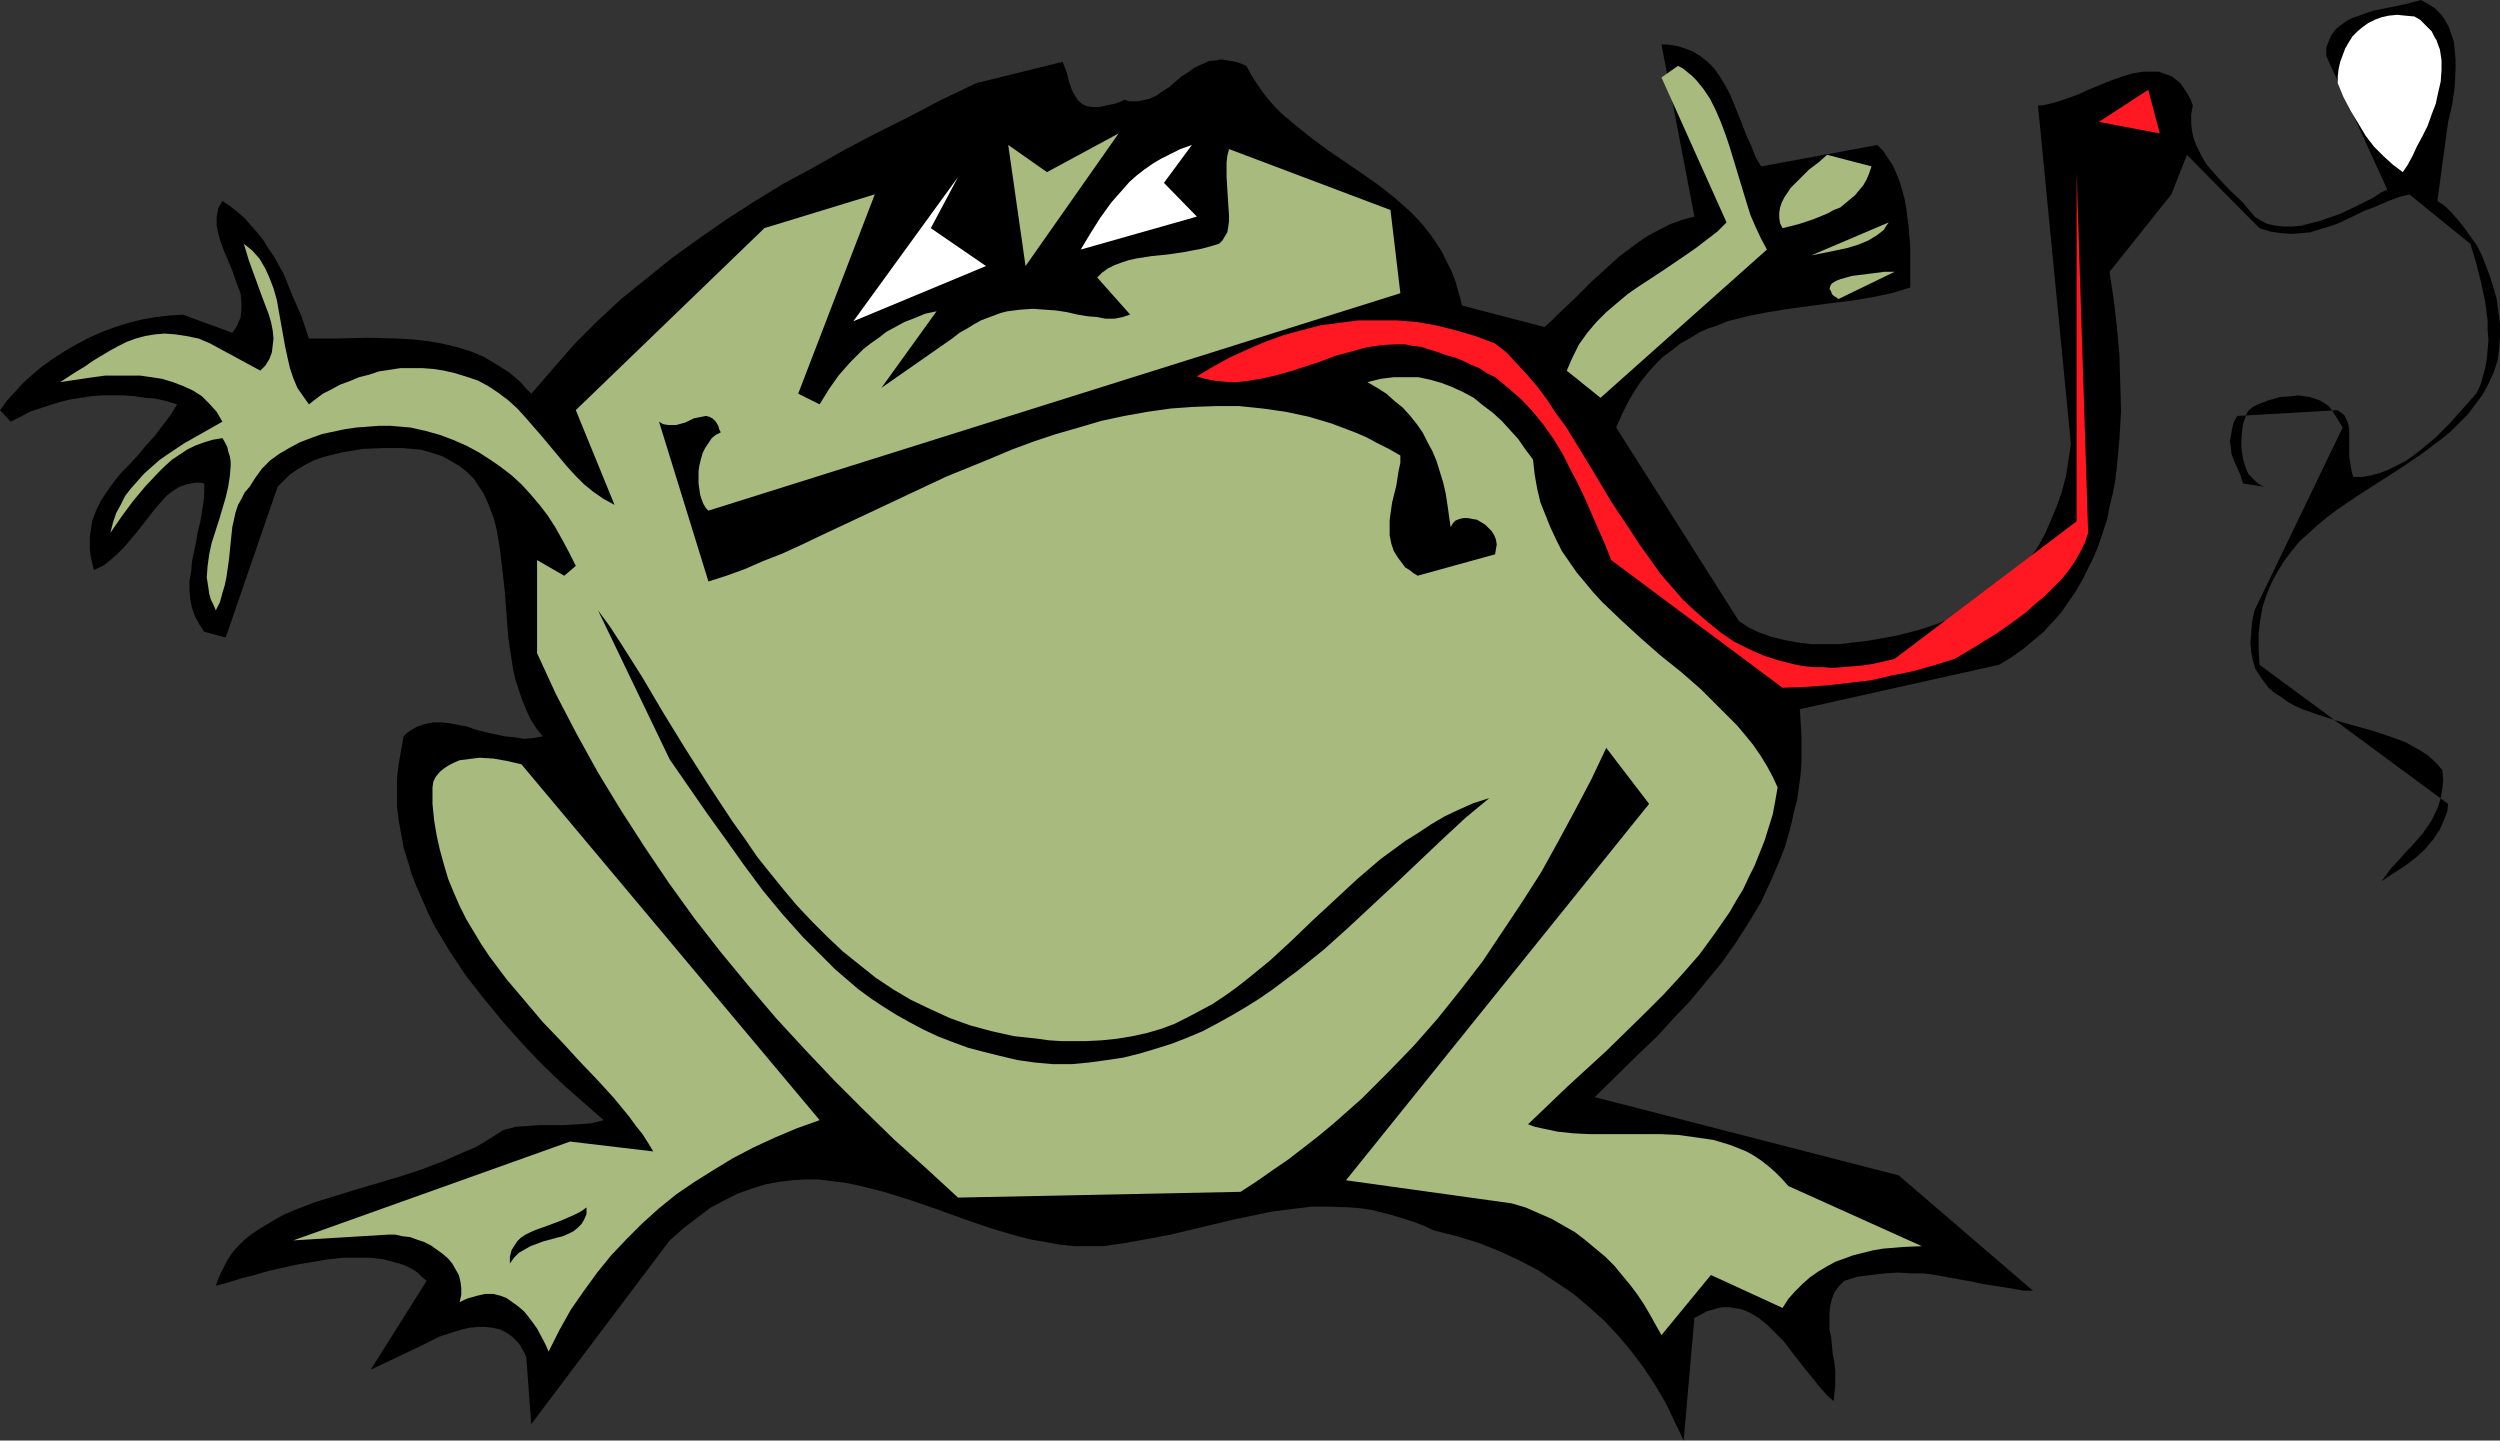
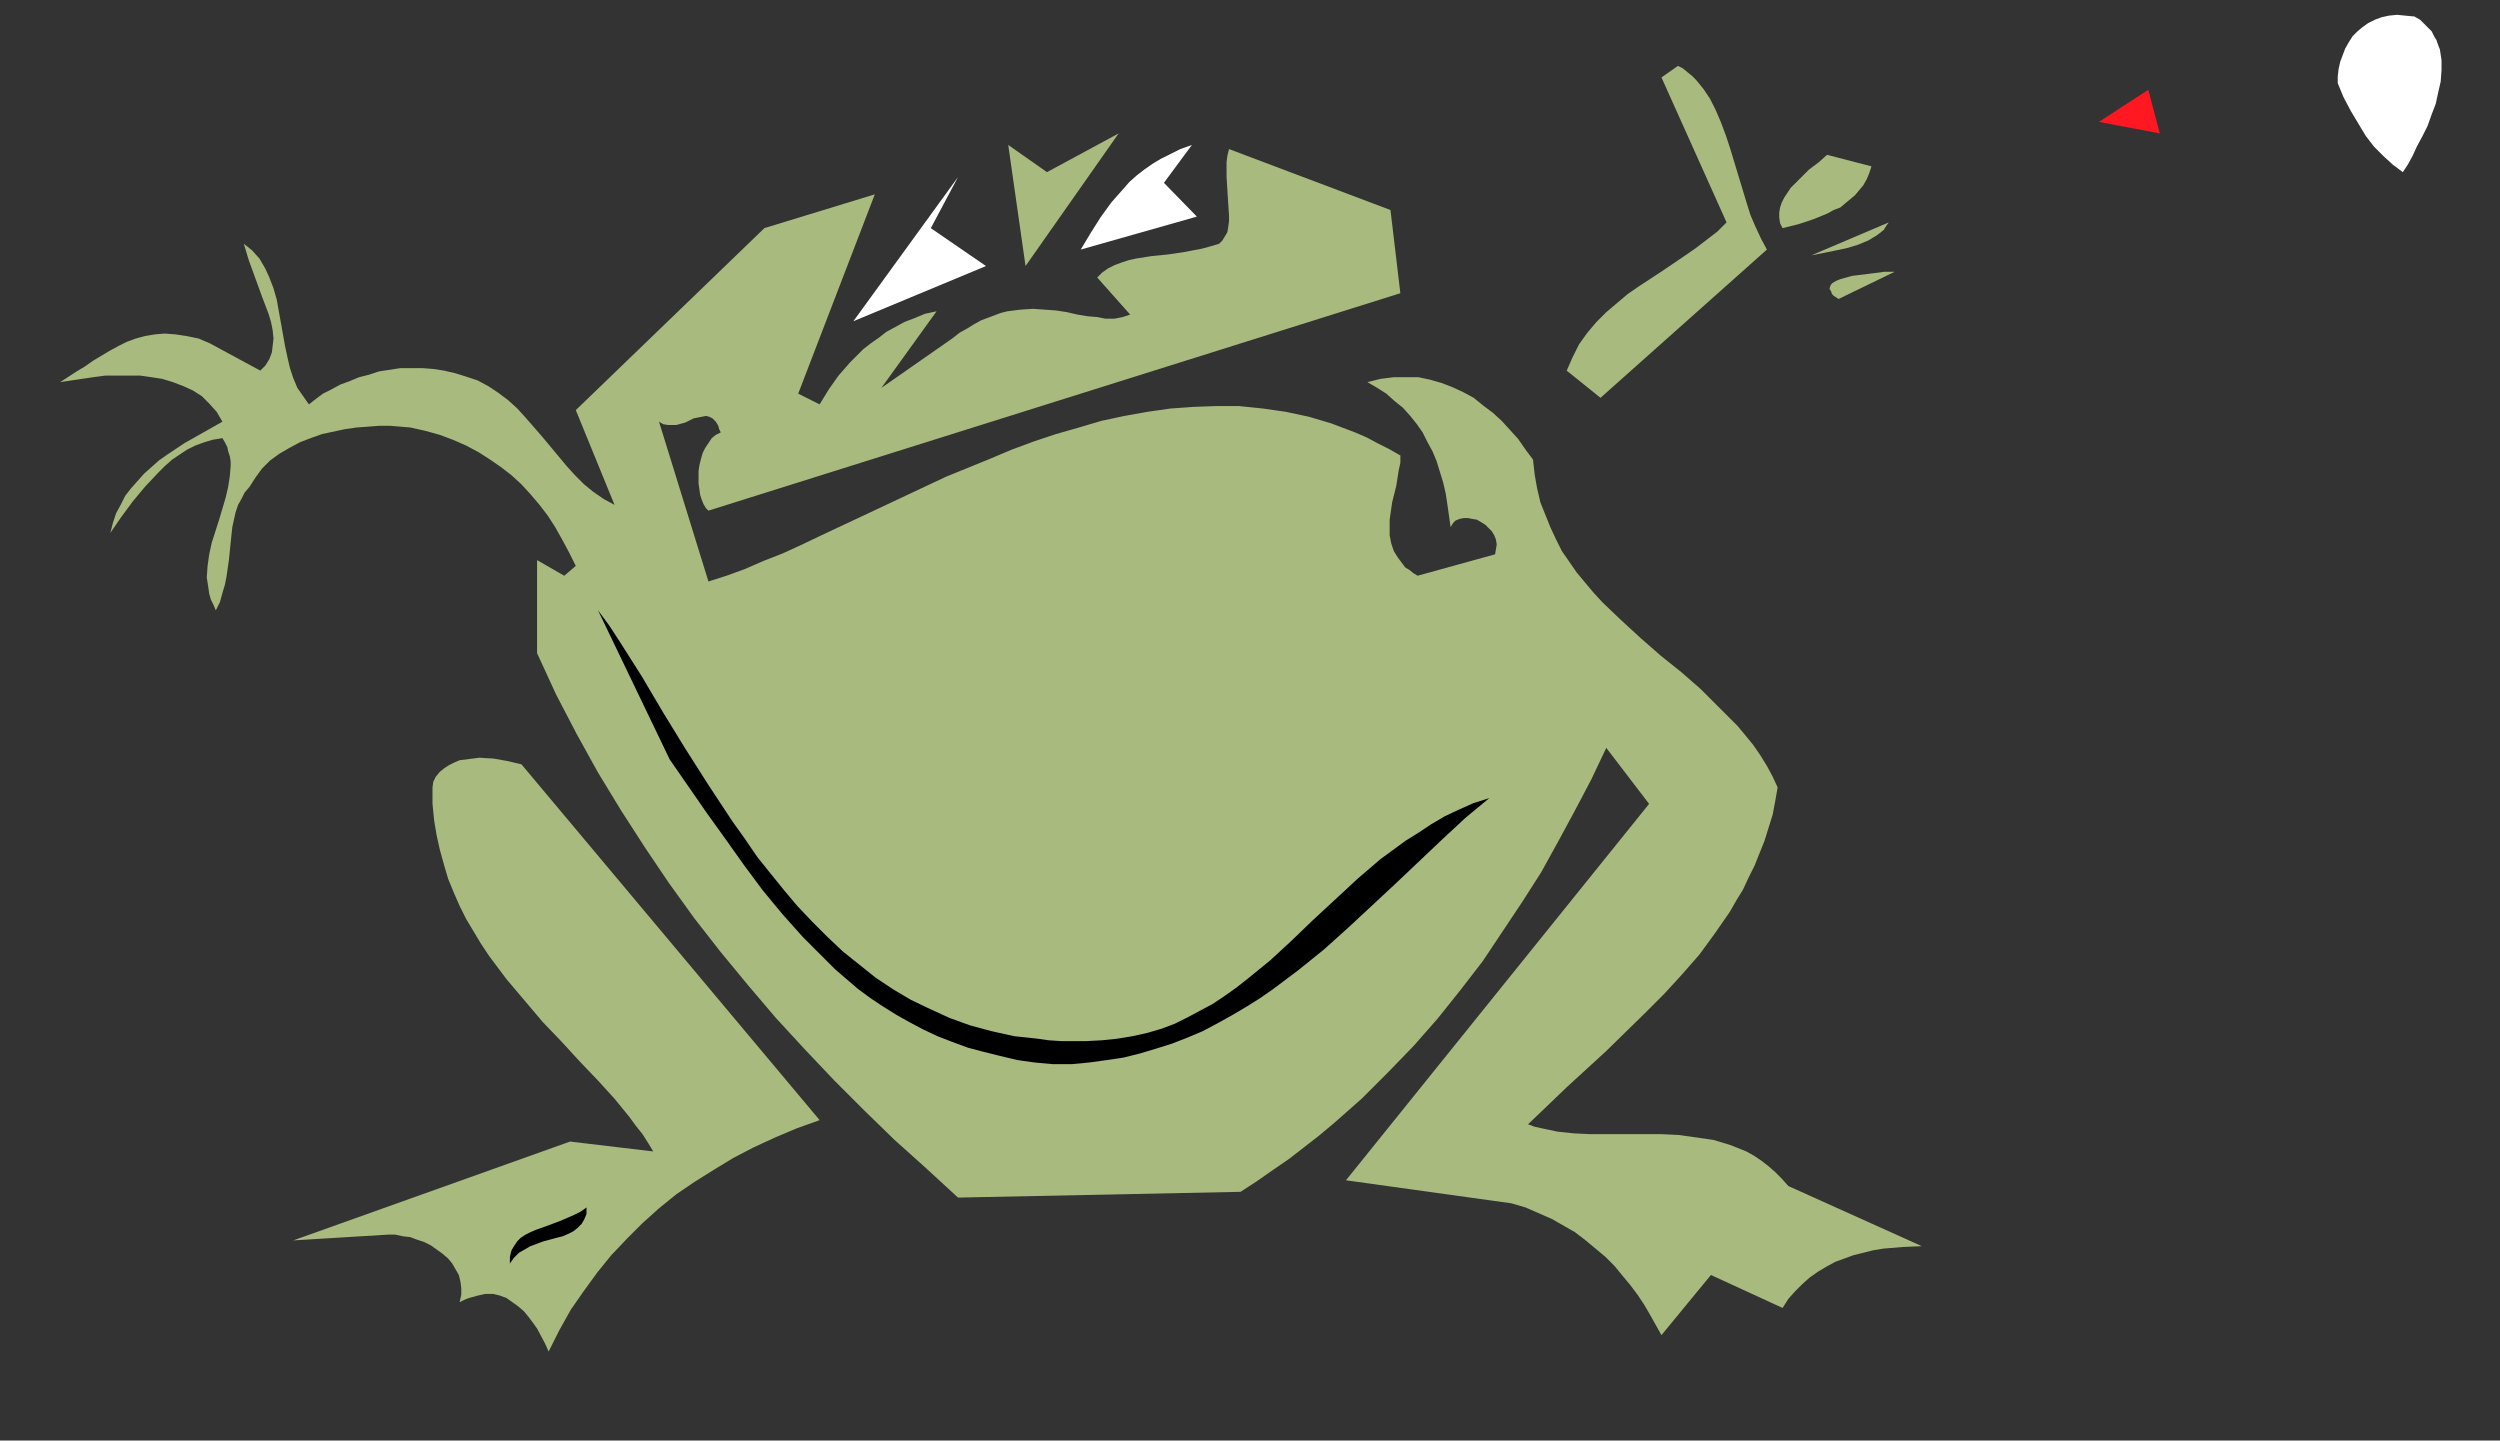
<svg xmlns="http://www.w3.org/2000/svg" xmlns:ns1="http://sodipodi.sourceforge.net/DTD/sodipodi-0.dtd" xmlns:ns2="http://www.inkscape.org/namespaces/inkscape" version="1.0" width="129.766mm" height="74.774mm" id="svg15" ns1:docname="Frog - Tongue-Tied.wmf">
  <rect width="100%" height="100%" fill="#333333" stroke="none" />
  <ns1:namedview id="namedview15" pagecolor="#ffffff" bordercolor="#000000" borderopacity="0.25" ns2:showpageshadow="2" ns2:pageopacity="0.0" ns2:pagecheckerboard="0" ns2:deskcolor="#d1d1d1" ns2:document-units="mm" />
  <defs id="defs1">
    <pattern id="WMFhbasepattern" patternUnits="userSpaceOnUse" width="6" height="6" x="0" y="0" />
  </defs>
-   <path style="fill:#000000;fill-opacity:1;fill-rule:evenodd;stroke:none" d="m 330.31,282.611 -1.778,-3.716 -1.778,-3.716 -2.101,-3.555 -2.262,-3.393 -2.424,-3.232 -2.586,-3.07 -2.747,-2.909 -3.07,-2.747 -3.07,-2.585 -3.394,-2.262 -3.394,-2.262 -3.717,-1.939 -3.878,-1.777 -4.04,-1.616 -4.202,-1.293 -4.525,-1.131 -2.101,-0.97 -2.101,-0.808 -2.101,-0.646 -2.101,-0.646 -1.939,-0.485 -1.939,-0.485 -2.101,-0.323 -1.939,-0.162 -3.878,-0.162 h -3.878 l -3.878,0.485 -3.878,0.485 -3.878,0.808 -3.878,0.808 -4.04,0.97 -4.04,0.97 -4.04,0.97 -4.363,0.808 -4.363,0.808 -4.525,0.646 h -2.909 -2.747 l -2.909,-0.323 -2.747,-0.485 -2.747,-0.485 -2.586,-0.646 -5.494,-1.616 -5.171,-1.777 -5.333,-1.939 -5.171,-1.777 -5.171,-1.616 -2.586,-0.646 -2.586,-0.646 -2.424,-0.485 -2.586,-0.323 -2.586,-0.323 h -2.747 l -2.586,0.162 -2.586,0.323 -2.586,0.485 -2.586,0.808 -2.747,0.97 -2.586,1.293 -2.747,1.454 -2.586,1.939 -2.747,2.101 -2.747,2.424 -27.149,36.033 -0.97,-13.088 -0.323,-0.808 -0.485,-0.808 -0.323,-0.646 -0.485,-0.646 -1.131,-1.131 -1.131,-0.808 -1.293,-0.646 -1.454,-0.323 -1.454,-0.162 h -1.454 l -1.616,0.162 -1.454,0.323 -1.616,0.485 -1.454,0.485 -1.454,0.485 -1.293,0.646 -1.293,0.646 -0.97,0.485 -9.858,4.686 10.989,-17.451 -0.97,-0.808 -0.808,-0.808 -0.97,-0.646 -0.97,-0.485 -1.131,-0.485 -1.131,-0.323 -2.424,-0.646 -2.586,-0.323 h -2.747 -2.747 l -2.909,0.323 -2.909,0.485 -2.909,0.485 -5.818,1.293 -2.747,0.808 -2.586,0.646 -2.586,0.808 -2.424,0.646 0.646,-1.777 0.808,-1.616 0.808,-1.616 0.97,-1.454 1.131,-1.293 1.293,-1.293 1.454,-1.131 1.454,-0.97 1.616,-0.97 1.616,-0.97 1.778,-0.97 1.939,-0.808 3.717,-1.454 4.202,-1.293 4.202,-1.293 4.363,-1.293 4.363,-1.293 4.363,-1.454 4.202,-1.616 4.04,-1.777 1.939,-0.808 1.939,-1.131 1.778,-1.131 1.778,-1.131 2.424,-0.646 2.424,-0.162 2.262,-0.162 h 2.424 2.262 l 2.586,-0.162 2.586,-0.162 1.454,-0.323 1.293,-0.323 -3.878,-3.393 -4.04,-3.555 -4.04,-3.878 -3.878,-4.04 -3.878,-4.363 -3.717,-4.524 -3.555,-4.524 -1.616,-2.424 -1.616,-2.424 -1.454,-2.424 -1.454,-2.424 -1.293,-2.585 -1.131,-2.585 -1.131,-2.585 -0.97,-2.424 -0.808,-2.747 -0.808,-2.585 -0.485,-2.747 -0.485,-2.585 -0.323,-2.747 v -2.747 -2.747 l 0.323,-2.747 0.485,-2.747 0.485,-2.747 0.646,-0.646 0.646,-0.485 0.808,-0.485 0.646,-0.323 1.454,-0.485 1.616,-0.323 h 1.616 l 1.616,0.162 1.616,0.323 1.778,0.323 1.778,0.646 1.939,0.485 3.717,0.808 1.778,0.162 1.939,0.323 1.939,-0.162 1.778,-0.323 -1.293,-1.616 -1.131,-1.777 -0.808,-1.777 -0.808,-1.939 -0.646,-1.939 -0.646,-1.939 -0.485,-2.101 -0.323,-2.101 -0.646,-4.363 -0.646,-8.726 -0.485,-4.201 -0.485,-4.201 -0.323,-1.939 -0.323,-1.939 -0.485,-1.939 -0.646,-1.777 L 95.667,98.566 94.859,96.789 93.889,95.335 92.92,93.88 91.627,92.588 90.173,91.457 88.557,90.487 86.779,89.518 84.84,88.871 82.578,88.225 80.8,88.063 79.022,87.902 h -1.939 -1.939 l -3.878,0.162 -1.939,0.323 -2.101,0.323 -1.939,0.485 -1.939,0.485 -1.778,0.646 -1.616,0.808 -1.616,0.97 -1.454,0.97 -1.293,1.293 -1.131,1.131 -10.181,29.57 -4.202,-1.131 -0.97,-1.454 -0.808,-1.454 -0.646,-1.777 -0.323,-1.616 -0.162,-1.777 v -1.939 l 0.323,-1.777 0.162,-1.939 0.808,-3.878 0.323,-1.939 0.485,-1.939 0.646,-3.878 0.162,-1.939 v -1.777 l -0.808,-0.162 h -0.97 l -1.616,0.323 -1.454,0.485 -1.293,0.808 -1.293,0.97 -1.131,1.293 -1.131,1.293 -1.131,1.454 -1.131,1.454 -1.131,1.454 -2.586,3.07 -1.293,1.293 -1.454,1.293 -1.454,1.131 -1.778,0.808 -0.323,-1.293 -0.323,-1.454 -0.162,-1.293 v -1.131 -1.131 l 0.162,-1.293 0.323,-2.101 0.808,-2.101 0.97,-1.939 1.293,-1.939 1.293,-1.777 1.454,-1.777 1.616,-1.616 1.616,-1.777 1.616,-1.939 1.616,-1.777 1.454,-1.939 1.616,-2.101 1.293,-2.101 -2.101,-0.646 -2.101,-0.485 -2.101,-0.162 -2.101,-0.323 -2.101,-0.162 h -2.101 -2.101 l -2.101,0.162 -2.101,0.323 -2.101,0.323 -1.939,0.485 -2.101,0.646 -1.939,0.646 -1.939,0.646 -1.778,0.97 L 2.101,82.731 0,80.469 l 1.293,-1.777 1.616,-1.777 1.616,-1.777 1.778,-1.616 1.939,-1.616 2.262,-1.616 2.262,-1.454 2.262,-1.293 2.424,-1.293 2.586,-1.131 2.586,-0.97 2.586,-0.808 2.586,-0.646 2.747,-0.485 2.747,-0.323 2.586,-0.162 9.696,3.555 v 0 l 0.485,-0.646 0.485,-0.808 0.323,-0.808 0.323,-0.646 0.162,-1.616 v -1.454 l -0.162,-1.777 -0.646,-1.616 -1.131,-3.232 -1.454,-3.393 -0.646,-1.777 -0.485,-1.616 -0.323,-1.616 v -1.616 l 0.323,-1.777 0.323,-0.646 0.485,-0.808 1.454,0.97 1.454,1.131 1.454,1.293 1.293,1.454 1.131,1.293 1.293,1.616 0.97,1.616 1.131,1.616 0.97,1.777 0.97,1.777 1.616,4.04 1.778,4.04 1.454,4.363 h 2.747 2.909 l 5.818,-0.162 5.818,0.162 2.909,0.162 2.909,0.323 2.909,0.485 2.747,0.646 2.747,0.808 2.747,1.131 2.424,1.454 2.586,1.616 1.131,0.97 1.131,0.97 0.97,1.131 1.131,1.131 4.202,-4.848 4.202,-4.848 4.525,-4.524 4.686,-4.363 5.01,-4.04 5.01,-4.04 5.171,-3.716 5.333,-3.716 5.494,-3.555 5.818,-3.555 5.979,-3.232 5.979,-3.393 6.141,-3.232 6.464,-3.232 6.464,-3.393 6.787,-3.232 16.968,-4.201 0.808,2.101 0.485,1.939 0.646,1.777 0.485,0.808 0.485,0.808 0.485,0.485 0.646,0.485 0.808,0.323 1.131,0.162 h 1.131 l 1.454,-0.323 1.616,-0.323 0.97,-0.323 0.97,-0.485 0.97,0.323 h 0.808 0.808 l 0.808,-0.162 1.454,-0.323 1.454,-0.646 1.131,-0.808 1.293,-0.808 2.424,-2.101 1.293,-0.808 1.293,-0.97 1.454,-0.646 1.454,-0.646 1.616,-0.162 0.646,-0.162 0.97,0.162 0.97,0.162 0.97,0.162 0.97,0.323 1.131,0.485 0.97,1.777 1.131,1.777 1.131,1.616 1.131,1.454 1.293,1.454 1.293,1.293 3.07,2.585 3.07,2.424 3.07,2.262 6.626,4.524 3.232,2.262 3.07,2.424 2.909,2.585 1.454,1.454 1.293,1.454 1.293,1.616 1.131,1.616 1.131,1.777 0.97,1.939 0.97,1.939 0.808,2.101 0.646,2.262 0.646,2.424 16.16,4.201 1.454,-1.293 1.454,-1.454 3.07,-2.909 3.232,-3.232 3.555,-3.232 1.778,-1.616 1.939,-1.454 1.939,-1.454 1.939,-1.293 2.101,-1.131 2.262,-1.131 2.262,-0.808 2.424,-0.646 -6.464,-33.771 h 1.131 l 1.131,0.162 0.97,0.162 0.97,0.323 1.778,0.646 1.616,0.97 1.454,1.131 1.293,1.293 1.131,1.616 0.97,1.616 0.97,1.777 0.808,1.939 1.616,4.04 0.808,2.101 0.97,2.101 0.808,2.101 1.131,1.939 22.786,-4.201 1.131,1.131 0.97,1.454 0.97,1.454 0.646,1.454 0.646,1.616 0.485,1.616 0.485,1.777 0.323,1.777 0.485,3.716 0.323,3.878 v 4.04 4.04 l -3.717,1.131 -3.878,0.808 -3.878,0.646 -4.04,0.485 -8.403,1.131 -4.04,0.646 -4.04,0.808 -3.878,0.97 -1.939,0.808 -1.939,0.646 -1.778,0.808 -1.778,1.131 -1.778,0.97 -1.616,1.293 -1.778,1.293 -1.454,1.454 -1.454,1.616 -1.454,1.777 -1.293,1.939 -1.293,2.262 -1.131,2.262 -1.131,2.585 24.078,37.972 1.939,1.293 2.101,0.97 2.262,0.808 2.586,0.646 2.586,0.485 2.586,0.323 h 2.747 2.909 l 2.747,-0.323 2.747,-0.323 2.747,-0.485 2.747,-0.485 2.586,-0.646 2.424,-0.646 2.424,-0.808 2.101,-0.808 2.424,-0.97 2.586,-1.131 2.262,-1.293 2.262,-1.454 2.101,-1.616 1.939,-1.939 1.778,-1.939 1.616,-2.101 1.616,-2.424 1.293,-2.424 1.131,-2.585 1.131,-2.747 0.97,-2.747 0.808,-3.07 0.485,-3.07 0.485,-3.232 v 0 l -6.464,-66.411 h 0.808 l 0.808,-0.162 1.939,-0.485 1.939,-0.646 2.262,-0.808 2.101,-0.97 4.363,-1.777 2.262,-0.808 2.101,-0.646 2.101,-0.323 h 0.97 1.131 0.97 l 0.808,0.323 0.97,0.323 0.808,0.323 0.808,0.646 0.808,0.646 0.646,0.97 0.646,0.97 0.646,1.131 0.485,1.293 -0.323,1.777 v 1.616 l 0.162,1.616 0.323,1.454 0.485,1.293 0.646,1.293 0.646,1.293 0.808,1.293 2.101,2.424 2.262,2.424 2.586,2.424 2.424,2.909 1.293,0.808 1.293,0.646 1.616,0.323 1.616,0.162 h 1.616 l 1.778,-0.162 1.778,-0.485 1.939,-0.485 1.778,-0.646 1.939,-0.646 3.394,-1.616 1.616,-0.808 1.616,-0.808 1.454,-0.97 1.293,-0.646 -11.958,-26.177 V 9.372 l 0.485,-1.293 0.485,-1.131 0.808,-1.131 0.97,-0.808 1.131,-0.808 1.131,-0.646 1.454,-0.485 1.293,-0.485 1.454,-0.485 3.232,-0.646 1.616,-0.323 1.454,-0.323 L 474.942,0 l 1.454,0.808 1.293,0.808 1.131,1.131 0.808,1.131 0.808,1.454 0.485,1.454 0.485,1.454 0.162,1.616 0.162,1.777 v 1.777 l -0.162,3.555 -0.485,3.555 -0.808,3.393 -2.101,15.512 1.454,0.97 1.293,1.293 1.293,1.454 1.293,1.616 1.131,1.616 1.293,1.777 0.97,1.939 0.808,2.101 0.808,2.101 0.646,2.101 0.646,2.262 0.323,2.424 0.323,2.424 v 2.424 l -0.162,2.424 -0.323,2.424 -0.808,2.424 -0.97,2.101 -1.131,2.101 -1.454,1.939 -1.454,1.939 -1.616,1.616 -1.778,1.777 -1.778,1.454 -3.878,2.909 -4.04,2.747 -8.565,5.494 -4.04,2.747 -1.939,1.454 -1.939,1.616 -1.778,1.616 -1.778,1.616 -1.454,1.777 -1.454,1.939 -1.293,2.101 -1.131,2.101 -0.97,2.262 -0.808,2.424 -0.485,2.585 -0.323,2.747 v 3.07 l 0.162,3.07 37.006,27.308 -0.162,1.454 -0.485,1.293 -0.97,2.262 -0.646,0.97 -0.646,0.97 -1.616,1.939 -1.778,1.616 -2.101,1.616 -2.262,1.454 -2.424,1.616 0.97,-1.293 0.808,-1.131 2.101,-2.262 0.97,-1.131 1.131,-1.131 2.101,-2.424 0.808,-1.131 0.97,-1.454 0.646,-1.293 0.646,-1.454 0.485,-1.616 0.323,-1.777 0.162,-1.777 -0.162,-1.939 -0.97,-1.131 -0.97,-0.97 -1.131,-0.97 -1.293,-0.808 -1.454,-0.808 -1.454,-0.808 -3.07,-1.131 -3.394,-1.131 -3.555,-0.97 -3.394,-0.97 -3.555,-1.131 -3.232,-1.131 -1.454,-0.646 -1.454,-0.808 -1.293,-0.97 -1.293,-0.808 -1.131,-0.97 -0.97,-1.293 -0.808,-1.131 -0.808,-1.293 -0.485,-1.616 -0.323,-1.616 -0.162,-1.939 0.162,-1.939 0.162,-2.101 0.485,-2.262 17.291,-35.872 -2.101,-3.393 -0.646,-0.808 -0.97,-0.646 -0.808,-0.485 -0.97,-0.323 -0.97,-0.323 -1.131,-0.162 -1.131,-0.162 -1.131,0.162 -2.424,0.162 -2.262,0.646 -2.101,0.808 -0.97,0.485 -0.808,0.646 -0.485,0.808 -0.646,1.939 -0.162,1.131 -0.162,2.262 v 1.131 l 0.162,1.131 0.162,1.131 0.323,1.131 0.323,0.97 0.485,0.97 0.646,0.646 0.808,0.808 0.808,0.646 0.97,0.323 -4.363,-0.646 -0.485,-1.616 -0.646,-1.454 -0.646,-1.454 -0.485,-1.293 -0.162,-1.616 -0.162,-0.808 0.162,-0.808 0.162,-0.97 0.162,-0.97 0.323,-1.131 0.646,-1.131 19.715,-1.131 0.646,0.485 0.646,0.485 0.323,0.646 0.323,0.646 0.162,0.646 0.162,0.808 v 1.616 3.716 l 0.323,2.101 0.162,0.97 0.323,0.97 h 1.778 l 1.778,-0.323 1.778,-0.485 1.616,-0.646 1.616,-0.808 1.616,-0.808 1.616,-1.131 1.454,-1.131 2.909,-2.424 2.747,-2.747 2.586,-2.909 2.586,-2.909 0.808,-1.616 0.485,-1.616 0.485,-1.777 0.323,-1.777 0.162,-1.939 0.162,-1.777 -0.162,-1.939 v -1.777 l -0.485,-3.878 -0.808,-3.716 -0.97,-3.878 -1.131,-3.716 -11.958,-9.695 -1.939,0.485 -1.778,0.646 -3.394,1.454 -1.778,0.646 -1.616,0.808 -3.394,1.616 -1.778,0.646 -1.778,0.485 -1.939,0.646 -1.778,0.162 -1.939,0.162 -2.101,-0.162 -2.101,-0.323 -2.101,-0.646 -14.221,-14.381 -3.07,7.756 -12.12,15.189 0.808,5.332 0.646,5.494 0.485,5.494 0.162,5.494 0.162,5.494 -0.323,5.494 -0.485,5.332 -0.323,2.747 -0.485,2.585 -0.646,2.585 -0.485,2.585 -0.808,2.424 -0.808,2.424 -0.97,2.424 -1.131,2.262 -1.131,2.262 -1.293,2.262 -1.454,2.101 -1.454,2.101 -1.616,1.777 -1.778,1.939 -2.101,1.777 -1.939,1.616 -2.262,1.616 -2.424,1.454 -39.107,8.726 0.162,2.585 0.162,2.585 v 2.585 2.585 l -0.162,2.424 -0.323,2.424 -0.323,2.424 -0.646,2.424 -0.485,2.262 -0.646,2.424 -0.646,2.262 -0.808,2.101 -1.939,4.524 -1.939,4.201 -2.424,4.04 -2.586,4.04 -2.747,3.878 -3.07,3.716 -3.07,3.716 -3.232,3.393 -3.232,3.555 -3.394,3.232 -8.888,8.726 59.63,15.35 26.341,22.622 h -1.778 l -1.778,-0.323 -1.939,-0.323 -2.101,-0.323 -2.101,-0.323 -2.262,-0.485 -4.525,-0.808 -2.586,-0.485 -2.424,-0.323 h -2.424 l -2.586,-0.162 -2.586,0.162 -2.747,0.323 -2.586,0.323 -2.586,0.808 -1.131,1.131 -0.808,1.131 -0.485,1.293 -0.323,1.293 -0.162,1.454 v 1.616 1.616 l 0.323,1.454 0.323,3.393 0.323,1.616 0.162,1.616 v 1.616 1.454 l -0.162,1.454 -0.162,1.454 -1.293,-1.131 -1.293,-1.454 -1.293,-1.616 -1.454,-1.777 -2.909,-3.716 -1.454,-1.939 -1.616,-1.616 -1.616,-1.616 -1.778,-1.454 -1.939,-1.131 -0.808,-0.323 -0.97,-0.323 -1.131,-0.162 -0.97,-0.162 h -1.131 l -0.97,0.162 -1.131,0.323 -1.131,0.323 -1.131,0.646 -1.293,0.646 z" id="path1" />
  <path style="fill:#a8ba7d;fill-opacity:1;fill-rule:evenodd;stroke:none" d="m 107.625,265.16 -0.485,-1.131 -0.485,-0.97 -1.293,-2.424 -0.808,-1.131 -0.97,-1.293 -0.808,-0.97 -1.131,-0.97 -1.131,-0.808 -1.131,-0.808 -1.293,-0.485 -1.293,-0.323 h -1.616 l -1.454,0.323 -1.778,0.485 -0.808,0.323 -0.97,0.485 0.323,-1.454 v -1.293 l -0.162,-1.293 -0.323,-1.293 -0.646,-1.131 -0.646,-1.131 -0.808,-0.97 -1.131,-0.97 -1.131,-0.808 -1.131,-0.808 -1.293,-0.646 -1.454,-0.485 -1.293,-0.485 -1.454,-0.162 -1.454,-0.323 h -1.454 l -18.584,1.131 54.298,-19.39 16.322,1.939 -0.97,-1.616 -1.131,-1.777 -1.293,-1.616 -1.293,-1.777 -1.454,-1.777 -1.454,-1.777 -3.232,-3.555 -3.555,-3.716 -3.555,-3.878 -3.717,-3.878 -3.555,-4.201 -3.555,-4.201 -3.394,-4.524 -1.616,-2.424 -1.454,-2.424 -1.454,-2.424 -1.293,-2.585 -1.131,-2.585 -1.131,-2.747 -0.808,-2.747 -0.808,-2.909 -0.646,-2.909 -0.485,-2.909 -0.323,-3.232 v -3.232 l 0.162,-1.131 0.485,-0.97 0.808,-0.97 0.808,-0.646 0.97,-0.646 0.97,-0.485 1.131,-0.485 1.293,-0.162 1.293,-0.162 1.293,-0.162 2.747,0.162 2.747,0.485 2.747,0.646 58.499,69.804 -4.525,1.616 -4.202,1.777 -4.202,1.939 -4.04,2.101 -3.717,2.262 -3.878,2.424 -3.555,2.424 -3.394,2.747 -3.232,2.909 -3.07,3.07 -3.07,3.232 -2.747,3.393 -2.586,3.555 -2.586,3.716 -2.262,4.04 z" id="path2" />
  <path style="fill:#a8ba7d;fill-opacity:1;fill-rule:evenodd;stroke:none" d="m 325.947,261.928 -2.262,-4.04 -1.131,-1.939 -1.293,-1.939 -1.454,-1.939 -1.616,-1.939 -1.454,-1.777 -1.778,-1.777 -1.939,-1.616 -1.939,-1.616 -2.101,-1.616 -2.262,-1.293 -2.262,-1.293 -2.586,-1.131 -2.586,-1.131 -2.747,-0.808 -32.482,-4.524 59.469,-73.844 -8.403,-10.988 -2.909,6.14 -3.232,6.14 -3.232,5.979 -3.394,6.14 -3.717,5.817 -3.878,5.817 -3.878,5.817 -4.363,5.655 -4.525,5.655 -4.686,5.332 -5.01,5.171 -5.171,5.171 -5.494,4.848 -2.909,2.424 -2.909,2.262 -2.909,2.262 -3.07,2.101 -3.232,2.262 -3.232,2.101 -55.429,1.131 -6.141,-5.655 -6.302,-5.655 -5.979,-5.817 -5.818,-5.817 -5.818,-6.14 -5.656,-6.14 -5.494,-6.463 -5.333,-6.463 -5.171,-6.625 -5.01,-6.948 -4.686,-6.948 -4.686,-7.271 -4.525,-7.433 -4.202,-7.594 -4.04,-7.756 -3.717,-8.079 v -18.259 l 5.333,3.07 2.262,-1.939 -1.293,-2.585 -1.293,-2.424 -1.454,-2.585 -1.454,-2.262 -1.616,-2.101 -1.778,-2.101 -1.778,-1.939 -1.939,-1.777 L 98.253,91.618 96.152,90.164 93.889,88.71 91.465,87.417 88.88,86.286 86.294,85.316 83.386,84.509 80.477,83.862 78.538,83.701 76.598,83.539 h -2.262 l -2.101,0.162 -2.262,0.162 -2.262,0.323 -2.262,0.485 -2.262,0.485 -2.262,0.808 -2.101,0.808 -2.101,1.131 -1.939,1.131 -1.778,1.293 -1.616,1.616 -1.293,1.777 -1.131,1.777 -0.97,1.131 -0.646,1.293 -0.646,1.131 -0.485,1.454 -0.323,1.454 -0.323,1.454 -0.323,3.07 -0.323,3.232 -0.485,3.393 -0.323,1.616 -0.485,1.616 -0.485,1.777 -0.808,1.616 -0.485,-1.131 -0.485,-0.97 -0.323,-1.131 -0.162,-1.131 -0.323,-2.101 0.162,-2.262 0.323,-2.262 0.485,-2.262 1.454,-4.524 1.293,-4.363 0.485,-2.101 0.323,-2.101 0.162,-1.939 v -0.97 l -0.162,-0.97 -0.323,-0.97 -0.162,-0.808 -0.485,-0.97 -0.485,-0.808 -1.939,0.323 -1.616,0.485 -1.778,0.646 -1.616,0.808 -1.454,0.97 -1.454,0.97 -1.454,1.293 -1.293,1.293 -2.586,2.747 -2.424,2.909 -2.262,3.07 -2.101,3.07 0.485,-1.939 0.646,-1.939 0.97,-1.777 0.808,-1.616 1.131,-1.454 1.293,-1.454 1.293,-1.454 1.454,-1.293 1.454,-1.293 1.616,-1.131 3.394,-2.262 3.717,-2.101 3.717,-2.101 -1.131,-1.939 -1.454,-1.616 -1.454,-1.454 -1.778,-1.131 -1.778,-0.808 -2.101,-0.808 -2.101,-0.646 -2.101,-0.323 -2.262,-0.323 h -2.262 -2.262 -2.262 l -2.424,0.323 -4.363,0.646 -2.101,0.323 3.232,-2.101 1.616,-0.97 1.616,-1.131 3.232,-1.939 1.778,-0.97 1.616,-0.808 1.778,-0.646 1.778,-0.485 1.939,-0.323 1.939,-0.162 2.101,0.162 2.101,0.323 2.424,0.485 2.262,0.97 9.858,5.332 0.485,-0.485 0.485,-0.485 0.808,-1.293 0.485,-1.293 0.162,-1.293 0.162,-1.454 -0.162,-1.616 -0.323,-1.616 -0.485,-1.616 -1.293,-3.393 -1.293,-3.555 -1.293,-3.555 -0.485,-1.616 -0.485,-1.616 0.808,0.646 0.808,0.646 1.454,1.616 1.131,1.939 0.808,1.777 0.808,2.101 0.646,2.262 0.808,4.524 0.808,4.524 0.485,2.262 0.485,2.101 0.646,1.939 0.808,1.939 1.131,1.616 1.131,1.616 1.454,-1.131 1.293,-0.97 1.616,-0.808 1.778,-0.97 1.778,-0.646 1.939,-0.808 1.939,-0.485 1.939,-0.646 2.101,-0.323 2.101,-0.323 h 2.262 2.101 l 2.101,0.162 2.101,0.323 2.101,0.485 2.101,0.646 2.424,0.808 2.101,1.131 1.939,1.293 1.939,1.454 1.778,1.616 1.616,1.777 3.232,3.716 3.232,3.878 1.616,1.939 1.616,1.777 1.778,1.777 1.778,1.454 2.101,1.454 2.101,1.131 -7.595,-18.582 37.006,-35.71 21.654,-6.625 -15.029,39.103 4.202,2.101 1.778,-2.909 1.939,-2.747 2.262,-2.585 1.293,-1.293 1.293,-1.293 1.454,-1.131 1.616,-1.131 1.454,-1.131 1.778,-0.97 1.778,-0.97 2.101,-0.808 1.939,-0.808 2.262,-0.485 -10.827,15.027 13.898,-9.695 1.454,-1.131 1.454,-0.808 1.293,-0.808 1.454,-0.808 1.293,-0.485 1.293,-0.485 1.293,-0.485 1.293,-0.323 2.586,-0.323 2.424,-0.162 2.262,0.162 2.262,0.162 2.101,0.323 2.101,0.485 1.939,0.323 1.939,0.162 1.616,0.323 h 1.778 l 1.616,-0.323 1.454,-0.485 -6.464,-7.271 0.97,-0.97 1.131,-0.808 1.293,-0.646 1.293,-0.485 1.454,-0.485 1.454,-0.323 3.07,-0.485 3.232,-0.323 3.232,-0.485 3.394,-0.646 1.778,-0.485 1.616,-0.485 0.646,-0.646 0.485,-0.808 0.485,-0.808 0.162,-0.97 0.162,-1.131 V 42.335 l -0.162,-2.424 -0.162,-2.585 -0.162,-2.747 v -2.747 l 0.162,-1.293 0.323,-1.293 31.674,11.957 1.939,16.32 -135.744,42.658 -0.485,-0.485 -0.485,-0.808 -0.323,-0.808 -0.323,-0.97 -0.162,-1.131 -0.162,-1.131 v -1.131 -1.293 l 0.162,-1.131 0.323,-1.293 0.323,-1.131 0.485,-0.97 0.646,-0.97 0.646,-0.97 0.808,-0.646 0.97,-0.485 -0.323,-0.646 -0.162,-0.646 -0.485,-0.808 -0.646,-0.646 -0.646,-0.323 -0.646,-0.162 -0.808,0.162 -0.808,0.162 -0.808,0.162 -1.616,0.808 -1.778,0.485 h -0.808 -0.808 l -0.97,-0.162 -0.808,-0.485 9.696,31.347 3.555,-1.131 3.555,-1.293 3.717,-1.616 3.717,-1.454 3.878,-1.777 3.717,-1.777 7.918,-3.716 8.242,-3.878 8.242,-3.878 8.726,-3.555 4.202,-1.777 4.363,-1.616 4.363,-1.454 4.525,-1.293 4.363,-1.293 4.525,-0.97 4.525,-0.808 4.525,-0.646 4.525,-0.323 4.525,-0.162 h 4.363 l 4.686,0.485 4.525,0.646 4.525,0.97 4.363,1.293 4.686,1.777 2.262,0.97 2.101,1.131 2.262,1.131 2.262,1.293 v 1.454 l -0.323,1.454 -0.485,3.07 -0.808,3.232 -0.485,3.393 v 1.454 1.616 l 0.323,1.616 0.485,1.454 0.808,1.293 0.97,1.293 0.485,0.646 0.808,0.485 0.808,0.646 0.808,0.485 15.19,-4.201 0.162,-0.97 0.162,-0.97 -0.162,-0.97 -0.323,-0.808 -0.485,-0.808 -0.646,-0.646 -0.646,-0.646 -0.808,-0.485 -0.808,-0.485 -0.97,-0.162 -0.808,-0.162 h -0.808 l -0.808,0.162 -0.808,0.323 -0.485,0.485 -0.485,0.808 -0.323,-2.262 -0.323,-2.262 -0.323,-2.101 -0.485,-2.101 -0.646,-2.101 -0.646,-2.101 -0.808,-1.939 -0.97,-1.777 -0.97,-1.939 -1.131,-1.616 -1.293,-1.616 -1.454,-1.616 -1.616,-1.293 -1.616,-1.454 -1.778,-1.131 -1.939,-1.131 2.586,-0.646 2.586,-0.323 h 2.424 2.424 l 2.262,0.485 2.262,0.646 2.101,0.808 2.101,0.97 2.101,1.131 1.778,1.454 1.939,1.454 1.778,1.616 1.616,1.777 1.616,1.777 1.454,2.101 1.454,1.939 0.323,2.909 0.485,2.747 0.646,2.747 0.97,2.424 0.97,2.424 1.131,2.424 1.131,2.262 1.454,2.101 1.454,2.101 1.616,1.939 1.616,1.939 1.778,1.939 3.717,3.555 3.878,3.555 3.878,3.393 4.04,3.232 3.878,3.393 3.555,3.555 1.778,1.777 1.778,1.777 1.616,1.939 1.454,1.777 1.454,2.101 1.293,2.101 1.131,2.101 0.97,2.101 -0.485,2.747 -0.485,2.585 -0.808,2.585 -0.808,2.585 -0.97,2.424 -0.97,2.424 -1.131,2.262 -1.131,2.424 -1.293,2.101 -1.293,2.262 -2.909,4.201 -3.07,4.201 -3.394,3.878 -3.555,3.878 -3.717,3.716 -7.595,7.433 -7.757,7.11 -3.878,3.716 -3.717,3.555 1.293,0.485 1.454,0.323 3.07,0.646 3.07,0.323 3.232,0.162 h 6.949 6.949 l 3.555,0.162 3.394,0.485 3.394,0.485 1.616,0.485 1.616,0.485 1.616,0.646 1.616,0.646 1.454,0.808 1.454,0.97 1.454,1.131 1.293,1.131 1.293,1.293 1.293,1.454 26.179,11.796 -3.717,0.162 -3.878,0.323 -1.939,0.323 -1.939,0.485 -1.939,0.485 -1.778,0.646 -1.778,0.646 -1.778,0.97 -1.616,0.97 -1.616,1.131 -1.454,1.293 -1.454,1.454 -1.293,1.454 -1.131,1.777 -14.059,-6.463 z" id="path3" />
  <path style="fill:#000000;fill-opacity:1;fill-rule:evenodd;stroke:none" d="m 100.03,247.87 v -1.293 l 0.323,-1.293 0.485,-0.808 0.646,-0.97 0.646,-0.646 0.97,-0.646 0.97,-0.485 1.131,-0.485 2.262,-0.808 2.586,-0.97 2.586,-1.131 1.293,-0.646 1.131,-0.808 v 1.293 l -0.485,1.131 -0.485,0.808 -0.808,0.808 -0.808,0.646 -0.97,0.485 -1.131,0.485 -1.293,0.323 -2.424,0.646 -2.586,0.97 -1.131,0.646 -1.131,0.646 -0.97,0.97 z" id="path4" />
  <path style="fill:#000000;fill-opacity:1;fill-rule:evenodd;stroke:none" d="m 206.525,208.767 -3.555,-0.323 -3.394,-0.485 -3.394,-0.808 -3.232,-0.808 -3.07,-0.808 -3.07,-1.131 -2.909,-1.131 -2.747,-1.293 -2.747,-1.454 -2.586,-1.454 -2.586,-1.616 -2.424,-1.616 -2.424,-1.777 -2.262,-1.939 -2.262,-1.939 -2.101,-2.101 -4.202,-4.201 -4.04,-4.524 -3.878,-4.686 -3.717,-5.009 -3.555,-5.009 -3.717,-5.171 -7.272,-10.503 -14.059,-29.247 2.262,3.07 2.101,3.232 4.202,6.625 4.202,7.11 4.363,7.11 4.525,7.11 4.686,7.11 2.424,3.393 2.424,3.555 2.586,3.232 2.747,3.393 2.586,3.07 2.909,3.07 2.909,2.909 3.07,2.909 3.232,2.585 3.232,2.585 3.394,2.262 3.555,2.101 3.717,1.777 3.878,1.777 4.04,1.454 4.202,1.131 4.363,0.97 4.525,0.485 2.262,0.323 2.424,0.162 h 2.424 2.586 l 3.07,-0.162 3.07,-0.323 2.909,-0.485 2.909,-0.646 2.747,-0.808 2.586,-0.97 2.586,-1.293 2.424,-1.293 2.424,-1.293 2.424,-1.616 2.262,-1.616 2.262,-1.777 4.363,-3.555 4.202,-3.878 4.202,-4.04 4.363,-4.04 4.363,-4.04 4.525,-3.878 2.424,-1.777 2.424,-1.777 2.586,-1.616 2.424,-1.616 2.747,-1.616 2.747,-1.293 2.909,-1.293 3.07,-0.97 -4.686,3.878 -4.525,4.201 -9.211,8.726 -4.686,4.363 -4.686,4.363 -4.686,4.201 -5.01,4.04 -5.171,3.878 -2.586,1.777 -2.586,1.616 -2.747,1.616 -2.909,1.616 -2.747,1.454 -3.07,1.293 -2.909,1.131 -3.07,0.97 -3.232,0.97 -3.232,0.808 -3.232,0.485 -3.555,0.485 -3.394,0.323 z" id="path5" />
-   <path style="fill:#ff1721;fill-opacity:1;fill-rule:evenodd;stroke:none" d="m 349.702,134.923 -33.613,-25.046 -1.131,-2.909 -1.293,-2.909 -2.586,-5.979 -1.454,-3.07 -1.616,-3.07 -1.454,-2.909 -1.778,-2.909 -1.939,-2.747 -2.101,-2.585 -2.262,-2.424 -2.586,-2.262 -2.586,-2.101 -1.616,-0.808 -1.454,-0.97 -1.616,-0.646 -1.616,-0.808 -1.616,-0.646 -1.778,-0.485 -1.778,-0.646 -1.616,-0.485 -1.454,-0.485 -1.616,-0.162 -1.616,-0.323 h -1.454 l -3.07,0.162 -3.07,0.485 -2.909,0.808 -3.07,0.808 -2.909,1.131 -5.979,1.939 -2.909,0.808 -2.909,0.646 -3.07,0.485 -1.616,0.162 h -1.454 l -1.616,-0.162 -1.454,-0.162 -1.616,-0.323 -1.616,-0.485 3.232,-1.939 3.232,-1.777 3.555,-1.616 3.394,-1.454 3.555,-1.293 3.555,-0.97 3.717,-0.97 3.717,-0.485 3.717,-0.485 h 3.717 3.878 l 3.878,0.323 3.717,0.646 3.878,0.97 3.878,1.131 3.878,1.454 2.262,1.777 1.939,2.101 2.101,2.262 1.939,2.262 1.939,2.585 1.778,2.747 1.939,2.585 1.778,2.909 3.555,5.817 3.555,5.979 3.878,5.817 1.778,2.747 2.101,2.909 1.939,2.747 2.262,2.585 2.101,2.424 2.424,2.262 2.424,2.101 2.586,2.101 2.586,1.777 2.909,1.454 2.909,1.293 3.07,0.97 3.232,0.808 1.778,0.323 1.778,0.162 h 1.778 l 1.939,0.162 1.939,-0.162 3.878,-0.323 2.101,-0.323 2.101,-0.485 2.101,-0.485 35.714,-26.985 V 33.771 l 2.262,70.774 -0.646,1.939 -0.97,1.939 -1.131,1.939 -1.131,1.616 -1.454,1.777 -1.616,1.616 -1.616,1.616 -1.778,1.454 -1.778,1.616 -1.939,1.454 -3.878,2.747 -4.202,2.585 -4.04,2.424 -4.202,1.293 -4.04,1.131 -4.04,0.808 -4.202,0.97 -4.202,0.485 -4.202,0.485 -4.363,0.323 z" id="path6" />
  <path style="fill:#a8ba7d;fill-opacity:1;fill-rule:evenodd;stroke:none" d="m 313.988,78.045 -6.626,-5.332 1.131,-2.585 1.293,-2.585 1.616,-2.262 1.778,-2.101 1.939,-1.939 2.101,-1.777 2.101,-1.777 2.101,-1.454 4.686,-3.07 4.525,-3.07 2.101,-1.454 2.101,-1.616 2.101,-1.616 1.778,-1.777 -12.766,-28.439 3.232,-2.262 0.97,0.485 0.97,0.808 0.808,0.646 0.808,0.808 1.454,1.777 1.293,1.939 1.131,2.262 0.97,2.262 0.97,2.585 0.808,2.424 1.616,5.332 1.616,5.332 0.808,2.585 0.97,2.262 1.131,2.424 1.131,2.101 z" id="path7" />
  <path style="fill:#ffffff;fill-opacity:1;fill-rule:evenodd;stroke:none" d="m 167.417,63.018 20.523,-28.277 -5.333,10.018 10.827,7.433 z" id="path8" />
  <path style="fill:#a8ba7d;fill-opacity:1;fill-rule:evenodd;stroke:none" d="m 360.691,58.655 -0.485,-0.323 -0.485,-0.323 -0.323,-0.323 -0.162,-0.485 -0.162,-0.323 -0.162,-0.162 0.162,-0.646 0.323,-0.485 0.808,-0.485 0.808,-0.323 1.131,-0.323 1.131,-0.323 1.293,-0.162 2.586,-0.323 2.424,-0.323 h 1.131 0.97 z" id="path9" />
  <path style="fill:#a8ba7d;fill-opacity:1;fill-rule:evenodd;stroke:none" d="m 201.192,52.192 -3.394,-23.753 7.595,5.332 14.059,-7.594 z" id="path10" />
  <path style="fill:#a8ba7d;fill-opacity:1;fill-rule:evenodd;stroke:none" d="m 355.358,50.091 15.19,-6.463 -0.485,0.646 -0.485,0.808 -0.808,0.646 -0.646,0.485 -1.616,0.97 -1.939,0.808 -2.101,0.646 -2.262,0.485 z" id="path11" />
  <path style="fill:#ffffff;fill-opacity:1;fill-rule:evenodd;stroke:none" d="m 212.019,48.96 1.939,-3.232 1.939,-3.07 2.101,-2.909 2.424,-2.747 1.131,-1.293 1.454,-1.293 1.454,-1.131 1.616,-1.131 1.616,-0.97 1.939,-0.97 1.939,-0.97 2.262,-0.808 -5.494,7.433 6.464,6.625 z" id="path12" />
  <path style="fill:#a8ba7d;fill-opacity:1;fill-rule:evenodd;stroke:none" d="m 349.702,44.759 -0.485,-0.97 -0.162,-1.131 v -0.97 l 0.162,-0.97 0.323,-0.97 0.485,-0.97 0.646,-0.97 0.646,-0.97 1.778,-1.777 1.778,-1.777 1.939,-1.454 1.616,-1.454 8.726,2.262 -0.485,1.454 -0.485,1.131 -0.646,1.131 -0.808,0.97 -0.808,0.97 -0.97,0.808 -0.97,0.808 -0.97,0.808 -1.293,0.485 -1.131,0.646 -2.747,1.131 -2.909,0.97 z" id="path13" />
  <path style="fill:#ffffff;fill-opacity:1;fill-rule:evenodd;stroke:none" d="m 471.387,33.771 -1.939,-1.454 -1.778,-1.616 -1.939,-1.939 -1.616,-2.101 -1.454,-2.424 -1.454,-2.424 -1.454,-2.747 -1.131,-2.747 v -1.293 l 0.162,-1.454 0.323,-1.454 0.485,-1.293 0.485,-1.293 0.646,-1.131 0.808,-1.293 0.97,-0.97 0.97,-0.808 1.131,-0.808 1.293,-0.646 1.293,-0.485 1.454,-0.323 1.616,-0.162 1.616,0.162 1.778,0.162 1.131,0.646 0.808,0.808 0.646,0.646 0.808,0.808 0.485,0.97 0.485,0.808 0.323,0.97 0.323,0.808 0.323,2.101 v 1.939 l -0.162,2.262 -0.485,2.101 -0.485,2.262 -0.808,2.101 -0.808,2.262 -0.97,1.939 -1.131,2.101 -0.808,1.777 -0.97,1.777 z" id="path14" />
  <path style="fill:#ff1721;fill-opacity:1;fill-rule:evenodd;stroke:none" d="m 423.715,26.177 -11.958,-2.262 9.696,-6.302 z" id="path15" />
</svg>